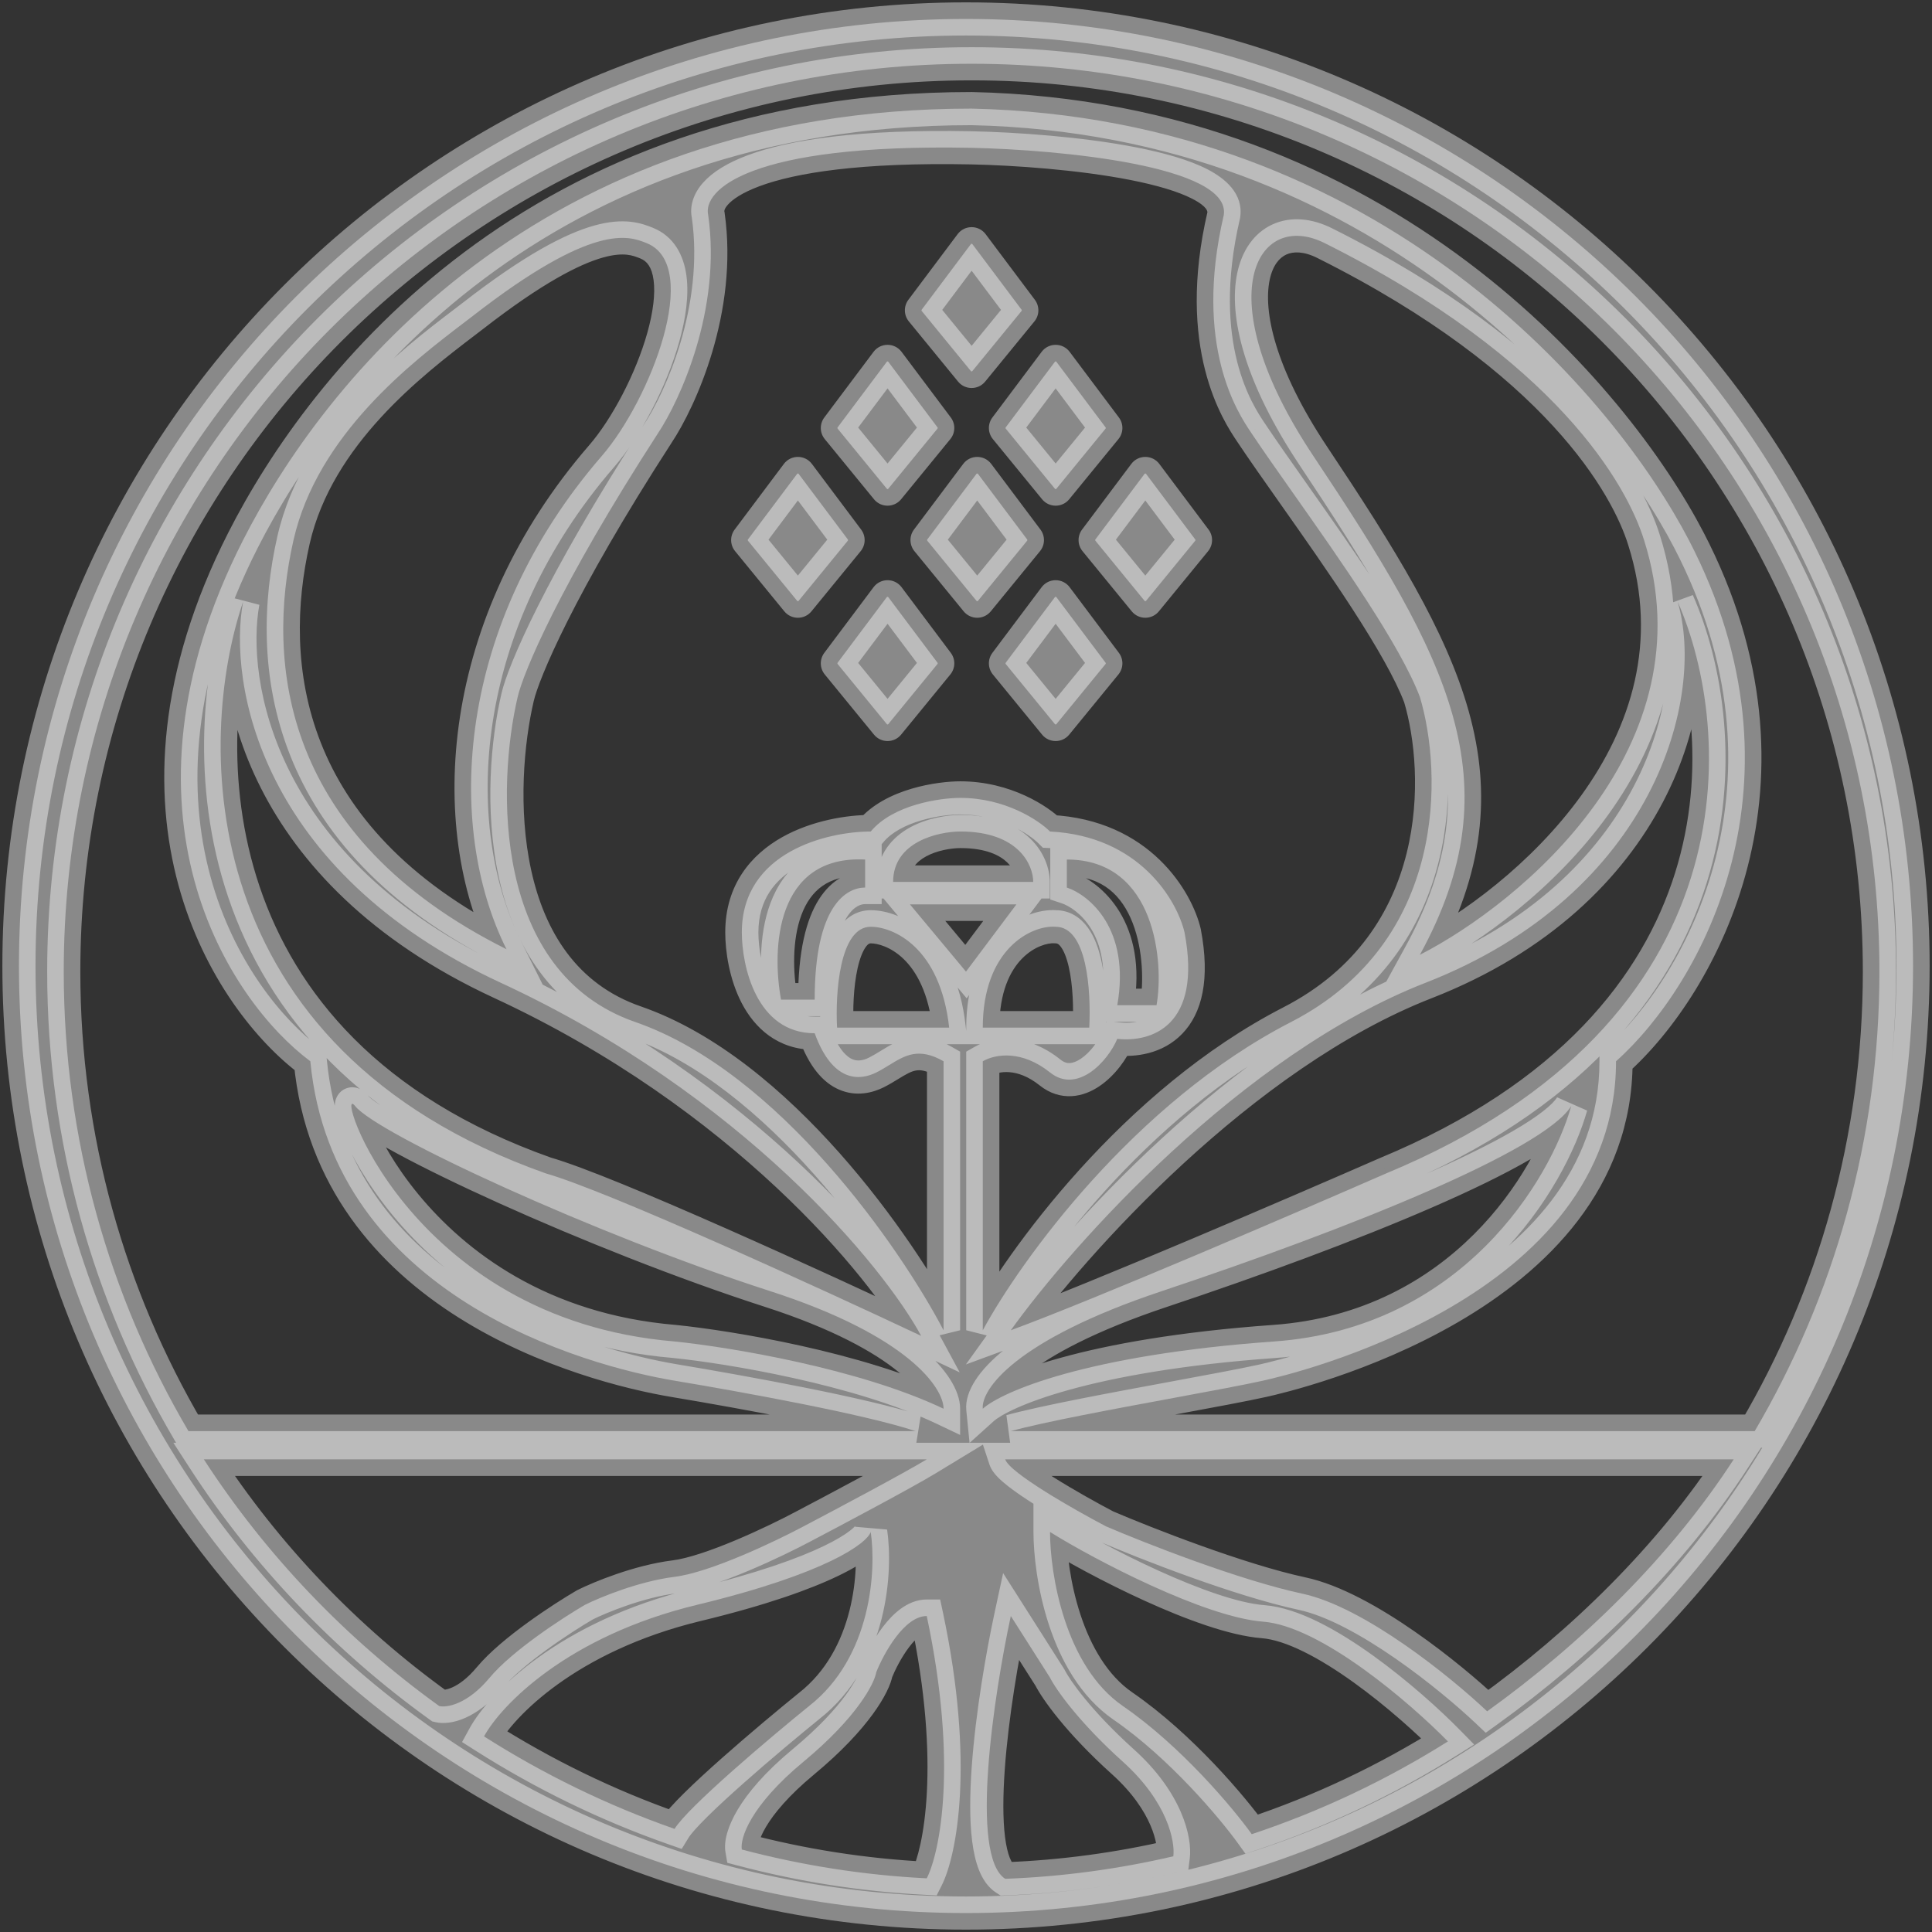
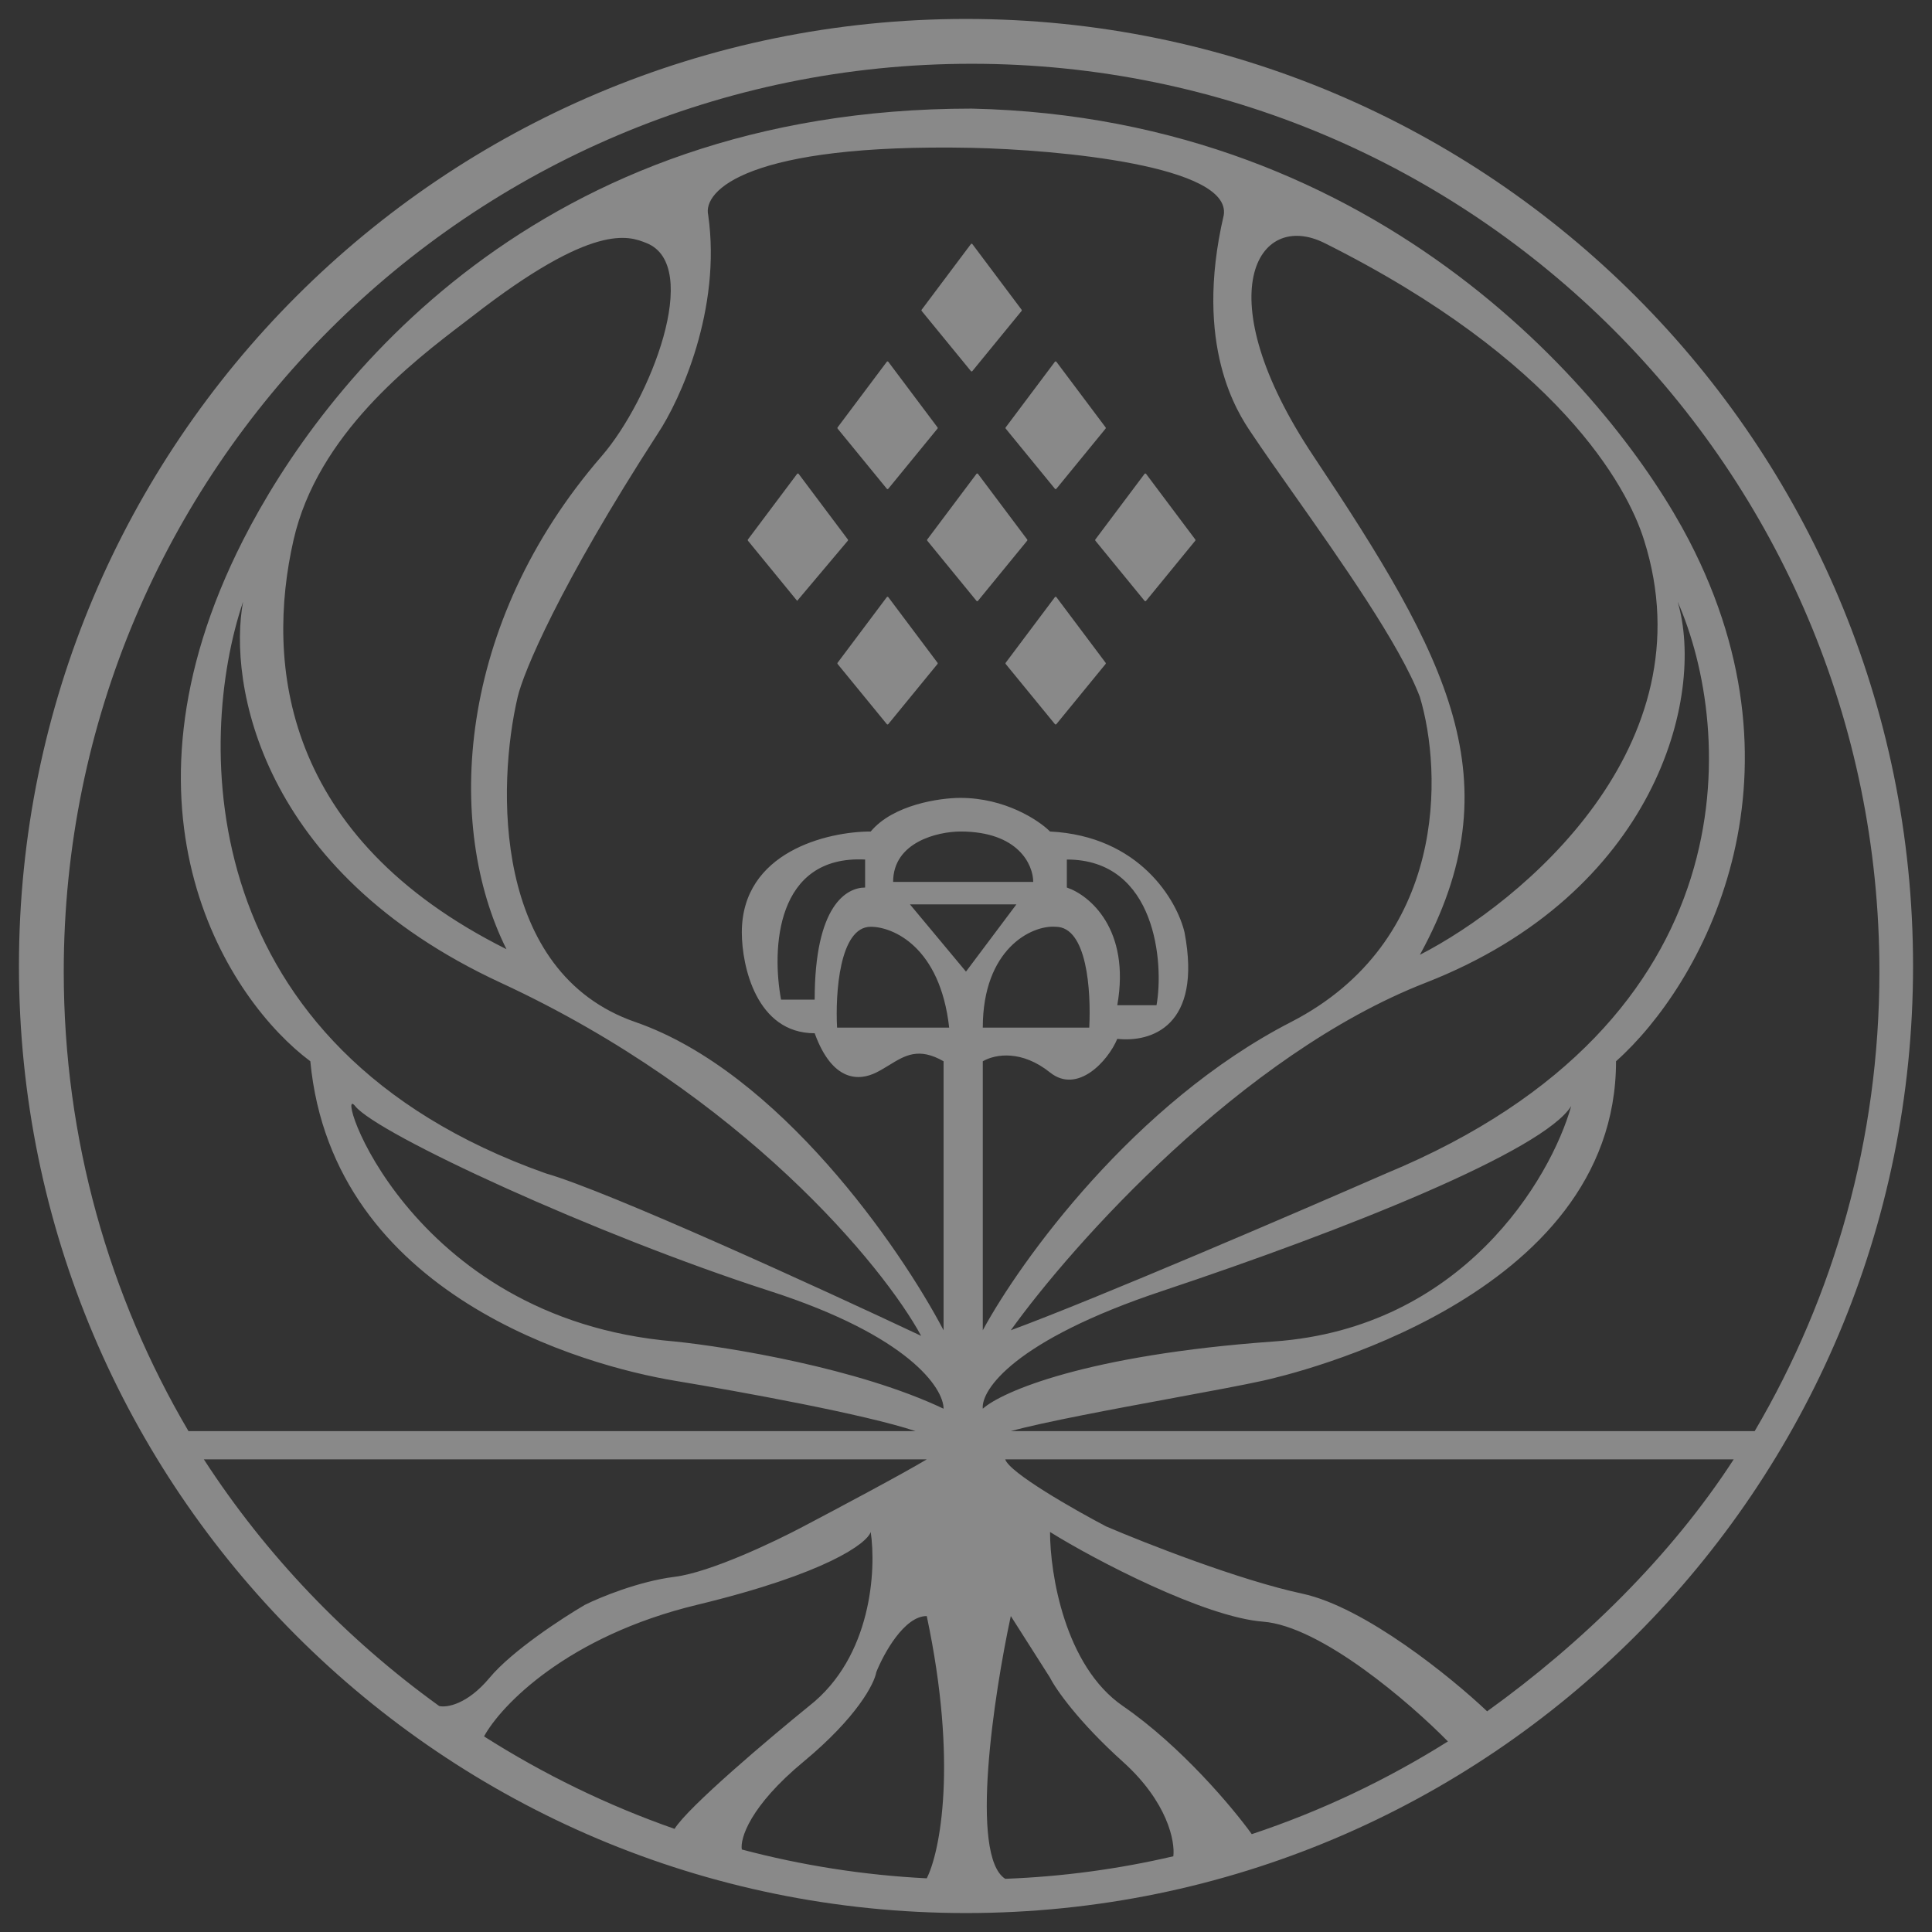
<svg xmlns="http://www.w3.org/2000/svg" width="204" height="204" viewBox="0 0 204 204" fill="none">
  <rect x="0" y="0" width="204" height="204" fill="#333333" stroke="none" />
  <g style="mix-blend-mode:overlay" opacity="0.42">
-     <path fill-rule="evenodd" clip-rule="evenodd" d="M102 202C157.228 202 202 157.228 202 102C202 46.772 157.228 2 102 2C46.772 2 2 46.772 2 102C2 157.228 46.772 202 102 202ZM6.731 102.592C6.731 49.651 49.648 6.734 102.589 6.734C155.53 6.734 198.447 49.651 198.447 102.592C198.447 120.297 193.648 136.88 185.278 151.113H106.731C110.269 150.137 117.577 148.784 123.9 147.614L123.9 147.614L123.901 147.613C127.801 146.891 131.327 146.239 133.359 145.787C136.252 145.144 170.637 137.148 170.637 112.059C179.71 103.973 191.56 82.474 178.329 57.03C170.637 42.237 146.14 12.414 102.589 11.468C56.672 11.468 34.086 40.462 25.666 57.03C10.992 85.906 24.286 105.748 32.767 112.059C35.134 136.911 61.89 144.231 71.228 145.787C78.329 146.971 91.347 149.337 96.672 151.113H19.901C11.531 136.88 6.731 120.297 6.731 102.592ZM21.524 154.093H97.856C95.489 155.531 88.191 159.411 84.838 161.172C81.879 162.75 75.016 166.024 71.228 166.497C67.442 166.971 63.339 168.667 61.761 169.456C59.394 170.836 54.069 174.308 51.702 177.148C49.335 179.988 47.165 180.326 46.376 180.139C36.526 173.041 28.062 164.178 21.524 154.093ZM106.14 154.093H183.063C176.41 164.357 166.992 173.538 157.027 180.698C153.28 177.148 144.128 169.692 137.501 168.272C130.873 166.852 120.933 162.947 116.791 161.172C113.438 159.411 106.613 155.531 106.14 154.093ZM152.885 183.878C146.449 187.924 139.506 191.232 132.175 193.668C130.203 190.923 124.72 184.374 118.566 180.139C112.412 175.905 110.873 166.125 110.873 161.763C115.607 164.722 127.205 170.758 133.359 171.231C139.513 171.704 148.941 179.86 152.885 183.878ZM106.14 198.383C112.219 198.155 118.153 197.343 123.891 196.005C124.088 194.453 123.299 190.284 118.566 186.024C113.832 181.763 111.465 178.332 110.873 177.148L106.731 170.639C104.956 178.879 102.353 195.963 106.14 198.383ZM97.856 198.332C91.162 197.997 84.627 196.956 78.329 195.289C78.132 194.162 79.157 190.731 84.838 186.024C90.518 181.316 92.333 177.751 92.53 176.556C93.319 174.584 95.489 170.639 97.856 170.639C101.169 186.261 99.236 195.61 97.856 198.332ZM51.11 183.346C57.373 187.329 64.12 190.625 71.228 193.11C72.649 190.794 81.288 183.498 85.43 180.139C92.057 174.958 92.53 165.73 91.939 161.763C91.544 162.947 87.323 166.142 73.595 169.456C59.867 172.769 52.885 180.097 51.11 183.346ZM106.731 140.462C113.24 131.389 131.11 111.349 150.518 103.775C174.779 94.308 180.104 73.598 177.146 63.539C183.063 76.951 185.193 107.799 146.376 123.894C136.909 128.036 115.726 137.148 106.731 140.462ZM52.885 103.775C27.323 91.941 24.088 72.02 25.666 63.539C20.735 78.134 20.223 110.639 57.619 123.894C64.246 125.787 86.81 136.122 97.264 141.053C93.319 133.756 78.447 115.61 52.885 103.775ZM103.773 148.746C103.576 146.773 107.086 141.527 122.708 136.32C142.234 129.811 162.944 121.527 165.903 116.793C163.733 124.485 154.424 140.225 134.542 141.645C114.66 143.065 105.745 146.971 103.773 148.746ZM81.288 136.32C95.962 141.053 99.631 146.576 99.631 148.746C90.637 144.468 76.948 142.229 71.228 141.645C42.826 139.278 35.134 113.834 37.501 116.793C39.867 119.752 62.944 130.403 81.288 136.32ZM30.992 57.03C28.033 70.047 29.808 88.391 53.477 100.225C46.968 87.207 48.152 65.906 63.536 48.154C68.664 42.237 74.187 28.036 68.27 25.669L68.261 25.665C66.396 24.919 62.688 23.436 49.927 33.361C49.637 33.584 49.328 33.819 49.003 34.068C43.569 38.21 33.529 45.864 30.992 57.03ZM173.595 57.03C180.491 78.805 160.69 95.294 149.927 100.817C159.986 82.474 152.885 69.456 138.684 48.154C127.323 31.113 132.767 22.119 139.868 25.669C164.483 37.977 171.82 51.31 173.595 57.03ZM103.773 140.462C107.718 133.164 119.749 116.438 136.317 107.917C152.885 99.397 152.294 81.487 149.927 73.598C147.858 68.131 141.546 59.176 136.548 52.085L136.547 52.085L136.547 52.085C134.873 49.709 133.346 47.543 132.175 45.787C132.146 45.744 132.115 45.697 132.081 45.647C130.747 43.66 125.984 36.563 129.217 22.71C130.027 17.503 111.803 15.807 102.589 15.61C78.921 15.136 74.187 20.146 74.779 22.71C76.199 32.651 71.82 42.237 69.453 45.787C59.039 61.882 55.252 71.034 54.66 73.598C52.491 82.85 51.938 102.668 67.087 107.917C82.234 113.167 95.094 131.801 99.631 140.462V112.059C97.003 110.557 95.566 111.438 93.903 112.457L93.902 112.457L93.902 112.457L93.902 112.458C93.468 112.723 93.019 112.998 92.53 113.243C90.755 114.13 87.915 114.308 86.021 109.101C79.868 109.101 78.329 102 78.329 98.45C78.329 89.929 87.402 87.799 91.939 87.799C94.305 84.959 99.236 84.249 101.406 84.249C106.14 84.249 109.69 86.615 110.873 87.799C120.341 88.272 124.286 95.097 125.075 98.45C126.968 108.391 121.524 110.087 117.974 109.692C116.988 112.059 113.76 115.552 110.873 113.243C107.915 110.876 105.154 111.27 103.773 112.059V140.462ZM115.015 108.509H103.773C103.773 100.225 108.901 97.661 111.465 97.858C114.779 97.858 115.213 104.564 115.015 108.509ZM91.939 97.858C94.305 97.858 99.276 99.988 100.223 108.509H88.388C88.191 104.959 88.625 97.858 91.939 97.858ZM101.998 102.592L96.081 95.491H107.323L101.998 102.592ZM94.305 93.124H109.098C109.098 91.349 107.56 87.799 101.406 87.799C99.039 87.811 94.305 88.894 94.305 93.124ZM117.974 106.142C119.394 98.095 115.015 94.505 112.649 93.716V90.758C122.116 90.758 122.905 101.803 122.116 106.142H117.974ZM91.347 90.758V93.716C89.374 93.716 86.021 95.61 86.021 105.55H82.471C81.485 100.225 81.879 90.284 91.347 90.758ZM102.517 39.183L97.318 32.83C97.289 32.794 97.288 32.743 97.316 32.706L102.514 25.775C102.554 25.722 102.634 25.722 102.674 25.775L107.872 32.706C107.9 32.743 107.899 32.794 107.87 32.83L102.671 39.183C102.631 39.232 102.557 39.232 102.517 39.183ZM88.441 45.255L93.64 51.609C93.68 51.658 93.754 51.658 93.794 51.609L98.993 45.255C99.022 45.22 99.023 45.169 98.996 45.132L93.797 38.201C93.757 38.147 93.677 38.147 93.637 38.201L88.439 45.132C88.411 45.169 88.412 45.22 88.441 45.255ZM111.389 51.609L106.19 45.255C106.161 45.22 106.16 45.169 106.188 45.132L111.386 38.201C111.426 38.147 111.506 38.147 111.546 38.201L116.744 45.132C116.772 45.169 116.771 45.22 116.742 45.255L111.543 51.609C111.503 51.658 111.429 51.658 111.389 51.609ZM106.19 70.108L111.389 76.461C111.429 76.51 111.503 76.51 111.543 76.461L116.742 70.108C116.771 70.072 116.772 70.021 116.744 69.984L111.546 63.053C111.506 63 111.426 63 111.386 63.053L106.188 69.984C106.16 70.021 106.161 70.072 106.19 70.108ZM93.64 76.461L88.441 70.108C88.412 70.072 88.411 70.021 88.439 69.984L93.637 63.053C93.677 63 93.757 63 93.797 63.053L98.996 69.984C99.023 70.021 99.022 70.072 98.993 70.108L93.794 76.461C93.754 76.51 93.68 76.51 93.64 76.461ZM97.909 57.09L103.107 63.444C103.147 63.492 103.222 63.492 103.262 63.444L108.461 57.09C108.49 57.054 108.491 57.003 108.463 56.967L103.265 50.035C103.225 49.982 103.145 49.982 103.105 50.035L97.906 56.967C97.879 57.003 97.88 57.054 97.909 57.09ZM120.856 63.444L115.658 57.09C115.629 57.054 115.628 57.003 115.655 56.967L120.854 50.035C120.894 49.982 120.974 49.982 121.014 50.035L126.212 56.967C126.24 57.003 126.239 57.054 126.21 57.09L121.011 63.444C120.971 63.492 120.896 63.492 120.856 63.444ZM78.973 57.09L84.172 63.444C84.212 63.492 84.287 63.492 84.327 63.444L89.525 57.09C89.554 57.054 89.555 57.003 89.528 56.967L84.329 50.035C84.289 49.982 84.209 49.982 84.169 50.035L78.971 56.967C78.943 57.003 78.944 57.054 78.973 57.09Z" fill="white" />
+     <path fill-rule="evenodd" clip-rule="evenodd" d="M102 202C157.228 202 202 157.228 202 102C202 46.772 157.228 2 102 2C46.772 2 2 46.772 2 102C2 157.228 46.772 202 102 202ZM6.731 102.592C6.731 49.651 49.648 6.734 102.589 6.734C155.53 6.734 198.447 49.651 198.447 102.592C198.447 120.297 193.648 136.88 185.278 151.113H106.731C110.269 150.137 117.577 148.784 123.9 147.614L123.9 147.614L123.901 147.613C127.801 146.891 131.327 146.239 133.359 145.787C136.252 145.144 170.637 137.148 170.637 112.059C179.71 103.973 191.56 82.474 178.329 57.03C170.637 42.237 146.14 12.414 102.589 11.468C56.672 11.468 34.086 40.462 25.666 57.03C10.992 85.906 24.286 105.748 32.767 112.059C35.134 136.911 61.89 144.231 71.228 145.787C78.329 146.971 91.347 149.337 96.672 151.113H19.901C11.531 136.88 6.731 120.297 6.731 102.592ZM21.524 154.093H97.856C95.489 155.531 88.191 159.411 84.838 161.172C81.879 162.75 75.016 166.024 71.228 166.497C67.442 166.971 63.339 168.667 61.761 169.456C59.394 170.836 54.069 174.308 51.702 177.148C49.335 179.988 47.165 180.326 46.376 180.139C36.526 173.041 28.062 164.178 21.524 154.093ZM106.14 154.093H183.063C176.41 164.357 166.992 173.538 157.027 180.698C153.28 177.148 144.128 169.692 137.501 168.272C130.873 166.852 120.933 162.947 116.791 161.172C113.438 159.411 106.613 155.531 106.14 154.093ZM152.885 183.878C146.449 187.924 139.506 191.232 132.175 193.668C130.203 190.923 124.72 184.374 118.566 180.139C112.412 175.905 110.873 166.125 110.873 161.763C115.607 164.722 127.205 170.758 133.359 171.231C139.513 171.704 148.941 179.86 152.885 183.878ZM106.14 198.383C112.219 198.155 118.153 197.343 123.891 196.005C124.088 194.453 123.299 190.284 118.566 186.024C113.832 181.763 111.465 178.332 110.873 177.148L106.731 170.639C104.956 178.879 102.353 195.963 106.14 198.383ZM97.856 198.332C91.162 197.997 84.627 196.956 78.329 195.289C78.132 194.162 79.157 190.731 84.838 186.024C90.518 181.316 92.333 177.751 92.53 176.556C93.319 174.584 95.489 170.639 97.856 170.639C101.169 186.261 99.236 195.61 97.856 198.332ZM51.11 183.346C57.373 187.329 64.12 190.625 71.228 193.11C72.649 190.794 81.288 183.498 85.43 180.139C92.057 174.958 92.53 165.73 91.939 161.763C91.544 162.947 87.323 166.142 73.595 169.456C59.867 172.769 52.885 180.097 51.11 183.346ZM106.731 140.462C113.24 131.389 131.11 111.349 150.518 103.775C174.779 94.308 180.104 73.598 177.146 63.539C183.063 76.951 185.193 107.799 146.376 123.894C136.909 128.036 115.726 137.148 106.731 140.462ZM52.885 103.775C27.323 91.941 24.088 72.02 25.666 63.539C20.735 78.134 20.223 110.639 57.619 123.894C64.246 125.787 86.81 136.122 97.264 141.053C93.319 133.756 78.447 115.61 52.885 103.775ZM103.773 148.746C103.576 146.773 107.086 141.527 122.708 136.32C142.234 129.811 162.944 121.527 165.903 116.793C163.733 124.485 154.424 140.225 134.542 141.645C114.66 143.065 105.745 146.971 103.773 148.746ZM81.288 136.32C95.962 141.053 99.631 146.576 99.631 148.746C90.637 144.468 76.948 142.229 71.228 141.645C42.826 139.278 35.134 113.834 37.501 116.793C39.867 119.752 62.944 130.403 81.288 136.32ZM30.992 57.03C28.033 70.047 29.808 88.391 53.477 100.225C46.968 87.207 48.152 65.906 63.536 48.154C68.664 42.237 74.187 28.036 68.27 25.669L68.261 25.665C66.396 24.919 62.688 23.436 49.927 33.361C49.637 33.584 49.328 33.819 49.003 34.068C43.569 38.21 33.529 45.864 30.992 57.03ZM173.595 57.03C180.491 78.805 160.69 95.294 149.927 100.817C159.986 82.474 152.885 69.456 138.684 48.154C127.323 31.113 132.767 22.119 139.868 25.669C164.483 37.977 171.82 51.31 173.595 57.03ZM103.773 140.462C107.718 133.164 119.749 116.438 136.317 107.917C152.885 99.397 152.294 81.487 149.927 73.598C147.858 68.131 141.546 59.176 136.548 52.085L136.547 52.085L136.547 52.085C134.873 49.709 133.346 47.543 132.175 45.787C132.146 45.744 132.115 45.697 132.081 45.647C130.747 43.66 125.984 36.563 129.217 22.71C130.027 17.503 111.803 15.807 102.589 15.61C78.921 15.136 74.187 20.146 74.779 22.71C76.199 32.651 71.82 42.237 69.453 45.787C59.039 61.882 55.252 71.034 54.66 73.598C52.491 82.85 51.938 102.668 67.087 107.917C82.234 113.167 95.094 131.801 99.631 140.462V112.059C97.003 110.557 95.566 111.438 93.903 112.457L93.902 112.457L93.902 112.457L93.902 112.458C93.468 112.723 93.019 112.998 92.53 113.243C90.755 114.13 87.915 114.308 86.021 109.101C79.868 109.101 78.329 102 78.329 98.45C78.329 89.929 87.402 87.799 91.939 87.799C94.305 84.959 99.236 84.249 101.406 84.249C106.14 84.249 109.69 86.615 110.873 87.799C120.341 88.272 124.286 95.097 125.075 98.45C126.968 108.391 121.524 110.087 117.974 109.692C116.988 112.059 113.76 115.552 110.873 113.243C107.915 110.876 105.154 111.27 103.773 112.059V140.462ZM115.015 108.509H103.773C103.773 100.225 108.901 97.661 111.465 97.858C114.779 97.858 115.213 104.564 115.015 108.509ZM91.939 97.858C94.305 97.858 99.276 99.988 100.223 108.509H88.388C88.191 104.959 88.625 97.858 91.939 97.858ZM101.998 102.592L96.081 95.491H107.323L101.998 102.592ZM94.305 93.124H109.098C109.098 91.349 107.56 87.799 101.406 87.799C99.039 87.811 94.305 88.894 94.305 93.124ZM117.974 106.142C119.394 98.095 115.015 94.505 112.649 93.716V90.758C122.116 90.758 122.905 101.803 122.116 106.142H117.974ZM91.347 90.758V93.716C89.374 93.716 86.021 95.61 86.021 105.55H82.471C81.485 100.225 81.879 90.284 91.347 90.758ZM102.517 39.183L97.318 32.83C97.289 32.794 97.288 32.743 97.316 32.706L102.514 25.775C102.554 25.722 102.634 25.722 102.674 25.775L107.872 32.706C107.9 32.743 107.899 32.794 107.87 32.83L102.671 39.183C102.631 39.232 102.557 39.232 102.517 39.183ZM88.441 45.255L93.64 51.609C93.68 51.658 93.754 51.658 93.794 51.609L98.993 45.255C99.022 45.22 99.023 45.169 98.996 45.132L93.797 38.201C93.757 38.147 93.677 38.147 93.637 38.201L88.439 45.132C88.411 45.169 88.412 45.22 88.441 45.255ZM111.389 51.609L106.19 45.255C106.161 45.22 106.16 45.169 106.188 45.132L111.386 38.201C111.426 38.147 111.506 38.147 111.546 38.201L116.744 45.132C116.772 45.169 116.771 45.22 116.742 45.255L111.543 51.609C111.503 51.658 111.429 51.658 111.389 51.609ZM106.19 70.108L111.389 76.461C111.429 76.51 111.503 76.51 111.543 76.461L116.742 70.108C116.771 70.072 116.772 70.021 116.744 69.984L111.546 63.053C111.506 63 111.426 63 111.386 63.053L106.188 69.984C106.16 70.021 106.161 70.072 106.19 70.108ZM93.64 76.461L88.441 70.108C88.412 70.072 88.411 70.021 88.439 69.984L93.637 63.053C93.677 63 93.757 63 93.797 63.053L98.996 69.984C99.023 70.021 99.022 70.072 98.993 70.108L93.794 76.461C93.754 76.51 93.68 76.51 93.64 76.461ZM97.909 57.09L103.107 63.444C103.147 63.492 103.222 63.492 103.262 63.444L108.461 57.09C108.49 57.054 108.491 57.003 108.463 56.967L103.265 50.035C103.225 49.982 103.145 49.982 103.105 50.035L97.906 56.967C97.879 57.003 97.88 57.054 97.909 57.09ZM120.856 63.444L115.658 57.09C115.629 57.054 115.628 57.003 115.655 56.967L120.854 50.035C120.894 49.982 120.974 49.982 121.014 50.035L126.212 56.967C126.24 57.003 126.239 57.054 126.21 57.09L121.011 63.444C120.971 63.492 120.896 63.492 120.856 63.444ZM78.973 57.09L84.172 63.444L89.525 57.09C89.554 57.054 89.555 57.003 89.528 56.967L84.329 50.035C84.289 49.982 84.209 49.982 84.169 50.035L78.971 56.967C78.943 57.003 78.944 57.054 78.973 57.09Z" fill="white" />
  </g>
  <g style="mix-blend-mode:overlay" opacity="0.42">
-     <path d="M185.278 151.113V152.863H186.279L186.787 152L185.278 151.113ZM106.731 151.113L106.266 149.426L106.731 152.863V151.113ZM123.9 147.614L124.218 149.334L124.249 149.329L124.279 149.322L123.9 147.614ZM123.9 147.614L123.565 145.896L123.542 145.9L123.52 145.905L123.9 147.614ZM123.901 147.613L123.582 145.893L123.574 145.894L123.566 145.896L123.901 147.613ZM133.359 145.787L132.979 144.079H132.979L133.359 145.787ZM170.637 112.059L169.472 110.753L168.887 111.275V112.059H170.637ZM178.329 57.03L176.776 57.837V57.837L178.329 57.03ZM102.589 11.468L102.627 9.718L102.608 9.718H102.589V11.468ZM25.666 57.03L27.227 57.823L25.666 57.03ZM32.767 112.059L34.509 111.893L34.435 111.12L33.812 110.655L32.767 112.059ZM71.228 145.787L71.516 144.061L71.228 145.787ZM96.672 151.113V152.863L97.226 149.452L96.672 151.113ZM19.901 151.113L18.392 152L18.9 152.863H19.901V151.113ZM97.856 154.093L98.764 155.589L104.107 152.343H97.856V154.093ZM21.524 154.093V152.343H18.305L20.056 155.045L21.524 154.093ZM84.838 161.172L84.025 159.622L84.014 159.628L84.838 161.172ZM71.228 166.497L71.011 164.761L71.228 166.497ZM61.761 169.456L60.978 167.891L60.928 167.916L60.879 167.944L61.761 169.456ZM46.376 180.139L45.353 181.559L45.636 181.763L45.974 181.842L46.376 180.139ZM183.063 154.093L184.531 155.045L186.283 152.343H183.063V154.093ZM106.14 154.093V152.343H103.721L104.477 154.641L106.14 154.093ZM157.027 180.698L155.824 181.969L156.874 182.964L158.049 182.12L157.027 180.698ZM137.501 168.272L137.134 169.984H137.134L137.501 168.272ZM116.791 161.172L115.977 162.721L116.038 162.753L116.101 162.78L116.791 161.172ZM132.175 193.668L130.754 194.689L131.505 195.735L132.727 195.329L132.175 193.668ZM152.885 183.878L153.817 185.36L155.657 184.203L154.134 182.652L152.885 183.878ZM118.566 180.139L119.558 178.698L118.566 180.139ZM110.873 161.763L111.801 160.279L109.123 158.606V161.763H110.873ZM133.359 171.231L133.224 172.976L133.359 171.231ZM123.891 196.005L124.289 197.709L125.474 197.433L125.627 196.226L123.891 196.005ZM106.14 198.383L105.197 199.858L105.659 200.153L106.205 200.132L106.14 198.383ZM118.566 186.024L119.736 184.723H119.736L118.566 186.024ZM110.873 177.148L112.439 176.365L112.398 176.285L112.35 176.209L110.873 177.148ZM106.731 170.639L108.208 169.7L105.919 166.102L105.021 170.271L106.731 170.639ZM78.329 195.289L76.605 195.59L76.798 196.694L77.881 196.98L78.329 195.289ZM97.856 198.332L97.768 200.079L98.903 200.136L99.416 199.123L97.856 198.332ZM92.53 176.556L90.905 175.906L90.835 176.083L90.804 176.271L92.53 176.556ZM97.856 170.639L99.568 170.276L99.273 168.889H97.856V170.639ZM71.228 193.11L70.651 194.762L71.983 195.228L72.72 194.025L71.228 193.11ZM51.11 183.346L49.574 182.507L48.789 183.944L50.171 184.823L51.11 183.346ZM85.43 180.139L84.352 178.761L84.34 178.77L84.328 178.78L85.43 180.139ZM91.939 161.763L93.669 161.505L90.278 161.21L91.939 161.763ZM73.595 169.456L73.185 167.755L73.595 169.456ZM150.518 103.775L151.155 105.406L150.518 103.775ZM106.731 140.462L105.31 139.442L101.985 144.075L107.336 142.104L106.731 140.462ZM177.146 63.539L178.747 62.832L175.467 64.032L177.146 63.539ZM146.376 123.894L145.706 122.277L145.691 122.284L145.675 122.29L146.376 123.894ZM25.666 63.539L27.387 63.859L24.008 62.978L25.666 63.539ZM52.885 103.775L52.15 105.363L52.885 103.775ZM57.619 123.894L57.034 125.543L57.086 125.561L57.138 125.576L57.619 123.894ZM97.264 141.053L96.517 142.636L101.338 144.91L98.803 140.221L97.264 141.053ZM122.708 136.32L122.154 134.659L122.708 136.32ZM103.773 148.746L102.032 148.92L102.375 152.358L104.944 150.046L103.773 148.746ZM165.903 116.793L167.587 117.268L164.419 115.866L165.903 116.793ZM134.542 141.645L134.667 143.391L134.542 141.645ZM99.631 148.746L98.879 150.326L101.381 151.516V148.746H99.631ZM81.288 136.32L81.825 134.654L81.288 136.32ZM71.228 141.645L71.406 139.904L71.39 139.903L71.374 139.901L71.228 141.645ZM37.501 116.793L38.867 115.7L37.501 116.793ZM53.477 100.225L52.694 101.79L57.39 104.138L55.042 99.442L53.477 100.225ZM30.992 57.03L32.698 57.418L30.992 57.03ZM63.536 48.154L64.859 49.3L63.536 48.154ZM68.27 25.669L68.92 24.044L68.92 24.044L68.27 25.669ZM68.261 25.665L67.611 27.29L67.612 27.29L68.261 25.665ZM49.927 33.361L50.994 34.748L51.001 34.742L49.927 33.361ZM49.003 34.068L50.064 35.459H50.064L49.003 34.068ZM149.927 100.817L148.392 99.975L145.648 104.979L150.726 102.374L149.927 100.817ZM173.595 57.03L171.924 57.548L171.927 57.558L173.595 57.03ZM138.684 48.154L137.228 49.125L138.684 48.154ZM139.868 25.669L140.65 24.104V24.104L139.868 25.669ZM136.317 107.917L135.517 106.361L136.317 107.917ZM103.773 140.462H102.023L105.312 141.294L103.773 140.462ZM149.927 73.598L151.603 73.095L151.585 73.036L151.563 72.978L149.927 73.598ZM136.548 52.085L137.978 51.077L137.973 51.07L137.968 51.063L136.548 52.085ZM136.547 52.085L137.967 51.062L137.963 51.056L136.547 52.085ZM136.547 52.085L135.117 53.093L135.124 53.103L135.132 53.114L136.547 52.085ZM132.175 45.787L130.719 46.758L130.719 46.758L132.175 45.787ZM132.081 45.647L130.628 46.622L130.628 46.623L132.081 45.647ZM129.217 22.71L130.921 23.108L130.936 23.044L130.946 22.979L129.217 22.71ZM102.589 15.61L102.627 13.86L102.624 13.86L102.589 15.61ZM74.779 22.71L76.511 22.463L76.501 22.389L76.484 22.317L74.779 22.71ZM69.453 45.787L67.997 44.816L67.991 44.826L67.984 44.836L69.453 45.787ZM54.66 73.598L56.364 73.997L56.366 73.991L54.66 73.598ZM67.087 107.917L66.513 109.571L67.087 107.917ZM99.631 140.462L98.081 141.274L101.381 140.462H99.631ZM99.631 112.059H101.381V111.044L100.499 110.54L99.631 112.059ZM93.903 112.457L92.988 110.965L92.936 110.997L92.885 111.033L93.903 112.457ZM93.902 112.457L94.849 113.929L94.885 113.906L94.92 113.881L93.902 112.457ZM93.902 112.457L94.789 113.966L94.819 113.948L94.848 113.929L93.902 112.457ZM93.902 112.458L93.014 110.949L93.001 110.957L92.987 110.965L93.902 112.458ZM92.53 113.243L93.313 114.808L93.313 114.808L92.53 113.243ZM86.021 109.101L87.666 108.503L87.247 107.351H86.021V109.101ZM91.939 87.799V89.549H92.758L93.283 88.919L91.939 87.799ZM110.873 87.799L109.636 89.036L110.113 89.513L110.786 89.547L110.873 87.799ZM125.075 98.45L126.794 98.122L126.787 98.086L126.778 98.049L125.075 98.45ZM117.974 109.692L118.167 107.953L116.863 107.808L116.359 109.019L117.974 109.692ZM110.873 113.243L109.78 114.609L110.873 113.243ZM103.773 112.059L102.905 110.54L102.023 111.044V112.059H103.773ZM103.773 108.509H102.023V110.259H103.773V108.509ZM115.015 108.509V110.259H116.68L116.763 108.596L115.015 108.509ZM111.465 97.858L111.331 99.603L111.398 99.608H111.465V97.858ZM100.223 108.509V110.259H102.178L101.962 108.316L100.223 108.509ZM88.388 108.509L86.641 108.606L86.733 110.259H88.388V108.509ZM96.081 95.491V93.741H92.344L94.736 96.612L96.081 95.491ZM101.998 102.592L100.653 103.712L102.07 105.412L103.398 103.642L101.998 102.592ZM107.323 95.491L108.723 96.541L110.823 93.741H107.323V95.491ZM109.098 93.124V94.874H110.848V93.124H109.098ZM94.305 93.124H92.555V94.874H94.305V93.124ZM101.406 87.799V86.049L101.397 86.049L101.406 87.799ZM112.649 93.716H110.899V94.978L112.095 95.376L112.649 93.716ZM117.974 106.142L116.251 105.838L115.888 107.892H117.974V106.142ZM112.649 90.758V89.008H110.899V90.758H112.649ZM122.116 106.142V107.892H123.577L123.838 106.455L122.116 106.142ZM91.347 93.716V95.466H93.097V93.716H91.347ZM91.347 90.758H93.097V89.093L91.434 89.01L91.347 90.758ZM86.021 105.55V107.3H87.771V105.55H86.021ZM82.471 105.55L80.75 105.869L81.015 107.3H82.471V105.55ZM97.318 32.83L95.964 33.938L95.964 33.938L97.318 32.83ZM102.517 39.183L103.871 38.075L103.871 38.075L102.517 39.183ZM97.316 32.706L98.716 33.756L98.716 33.756L97.316 32.706ZM102.514 25.775L101.114 24.725L101.114 24.725L102.514 25.775ZM102.674 25.775L104.074 24.725L104.074 24.725L102.674 25.775ZM107.872 32.706L106.472 33.756L106.472 33.756L107.872 32.706ZM107.87 32.83L109.224 33.938L109.224 33.938L107.87 32.83ZM102.671 39.183L101.317 38.075L101.317 38.075L102.671 39.183ZM93.64 51.609L94.994 50.501L94.994 50.501L93.64 51.609ZM88.441 45.255L89.796 44.147L89.796 44.147L88.441 45.255ZM93.794 51.609L92.44 50.501L92.44 50.501L93.794 51.609ZM98.993 45.255L97.638 44.147L97.638 44.147L98.993 45.255ZM98.996 45.132L97.596 46.182L97.596 46.182L98.996 45.132ZM93.797 38.201L95.197 37.151L95.197 37.151L93.797 38.201ZM93.637 38.201L92.237 37.151L92.237 37.151L93.637 38.201ZM88.439 45.132L89.839 46.182L89.839 46.182L88.439 45.132ZM106.19 45.255L107.545 44.147L107.545 44.147L106.19 45.255ZM111.389 51.609L112.743 50.501L112.743 50.501L111.389 51.609ZM106.188 45.132L107.588 46.182L107.588 46.182L106.188 45.132ZM111.386 38.201L109.986 37.151L109.986 37.151L111.386 38.201ZM111.546 38.201L112.946 37.151L112.946 37.151L111.546 38.201ZM116.744 45.132L115.344 46.182L115.345 46.182L116.744 45.132ZM116.742 45.255L115.387 44.147L115.387 44.147L116.742 45.255ZM111.543 51.609L110.189 50.501L110.189 50.501L111.543 51.609ZM111.389 76.461L110.034 77.569L110.034 77.569L111.389 76.461ZM106.19 70.108L104.836 71.216L104.836 71.216L106.19 70.108ZM111.543 76.461L110.189 75.353L110.189 75.353L111.543 76.461ZM116.742 70.108L118.096 71.216L118.096 71.216L116.742 70.108ZM116.744 69.984L115.344 71.034L115.345 71.034L116.744 69.984ZM111.546 63.053L112.946 62.003L112.946 62.003L111.546 63.053ZM111.386 63.053L109.986 62.003L109.986 62.003L111.386 63.053ZM106.188 69.984L107.588 71.034L107.588 71.034L106.188 69.984ZM88.441 70.108L87.087 71.216L87.087 71.216L88.441 70.108ZM93.64 76.461L92.285 77.569L92.285 77.569L93.64 76.461ZM88.439 69.984L89.839 71.034L89.839 71.034L88.439 69.984ZM93.637 63.053L92.237 62.003L92.237 62.003L93.637 63.053ZM93.797 63.053L95.197 62.003L95.197 62.003L93.797 63.053ZM98.996 69.984L97.596 71.034L97.596 71.034L98.996 69.984ZM98.993 70.108L100.347 71.216L100.347 71.216L98.993 70.108ZM93.794 76.461L92.44 75.353L92.44 75.353L93.794 76.461ZM103.107 63.444L104.462 62.335L104.462 62.335L103.107 63.444ZM97.909 57.09L99.263 55.982L99.263 55.982L97.909 57.09ZM103.262 63.444L101.908 62.335L101.908 62.335L103.262 63.444ZM108.461 57.09L107.106 55.982L107.106 55.982L108.461 57.09ZM108.463 56.967L107.063 58.017L107.063 58.017L108.463 56.967ZM103.265 50.035L104.665 48.985L104.665 48.985L103.265 50.035ZM103.105 50.035L101.705 48.985L101.705 48.985L103.105 50.035ZM97.906 56.967L99.306 58.017L99.306 58.017L97.906 56.967ZM115.658 57.09L117.012 55.982L117.012 55.982L115.658 57.09ZM120.856 63.444L122.211 62.335L122.211 62.335L120.856 63.444ZM115.655 56.967L117.055 58.017L117.055 58.017L115.655 56.967ZM120.854 50.035L119.454 48.985L119.454 48.985L120.854 50.035ZM121.014 50.035L122.414 48.985L122.414 48.985L121.014 50.035ZM126.212 56.967L124.812 58.017L124.812 58.017L126.212 56.967ZM126.21 57.09L124.855 55.982L124.855 55.982L126.21 57.09ZM121.011 63.444L119.657 62.335L119.657 62.335L121.011 63.444ZM84.172 63.444L85.526 62.335L85.526 62.335L84.172 63.444ZM78.973 57.09L80.328 55.982L80.328 55.982L78.973 57.09ZM84.327 63.444L82.972 62.335L82.972 62.335L84.327 63.444ZM89.525 57.09L88.171 55.982L88.171 55.982L89.525 57.09ZM89.528 56.967L88.128 58.017L88.128 58.017L89.528 56.967ZM84.329 50.035L85.729 48.985L85.729 48.985L84.329 50.035ZM84.169 50.035L82.769 48.985L82.769 48.985L84.169 50.035ZM78.971 56.967L80.371 58.017L80.371 58.017L78.971 56.967ZM200.25 102C200.25 156.262 156.262 200.25 102 200.25V203.75C158.195 203.75 203.75 158.195 203.75 102H200.25ZM102 3.75C156.262 3.75 200.25 47.738 200.25 102H203.75C203.75 45.805 158.195 0.25 102 0.25V3.75ZM3.75 102C3.75 47.738 47.738 3.75 102 3.75V0.25C45.805 0.25 0.25 45.805 0.25 102H3.75ZM102 200.25C47.738 200.25 3.75 156.262 3.75 102H0.25C0.25 158.195 45.805 203.75 102 203.75V200.25ZM102.589 4.984C48.682 4.984 4.981 48.684 4.981 102.592H8.481C8.481 50.617 50.615 8.484 102.589 8.484V4.984ZM200.197 102.592C200.197 48.684 156.497 4.984 102.589 4.984V8.484C154.564 8.484 196.697 50.617 196.697 102.592H200.197ZM186.787 152C195.31 137.506 200.197 120.617 200.197 102.592H196.697C196.697 119.976 191.985 136.255 183.77 150.225L186.787 152ZM106.731 152.863H185.278V149.363H106.731V152.863ZM123.581 145.893C117.304 147.055 109.896 148.424 106.266 149.426L107.197 152.8C110.641 151.849 117.851 150.513 124.218 149.334L123.581 145.893ZM123.52 145.905L123.52 145.905L124.279 149.322L124.279 149.322L123.52 145.905ZM123.566 145.896L123.565 145.896L124.235 149.331L124.236 149.331L123.566 145.896ZM132.979 144.079C130.986 144.522 127.5 145.167 123.582 145.893L124.219 149.334C128.103 148.615 131.668 147.956 133.738 147.495L132.979 144.079ZM168.887 112.059C168.887 123.672 160.956 131.481 152.202 136.578C143.48 141.656 134.371 143.77 132.979 144.079L133.738 147.495C135.24 147.162 144.77 144.955 153.963 139.603C163.125 134.269 172.387 125.535 172.387 112.059H168.887ZM176.776 57.837C189.549 82.399 178.105 103.059 169.472 110.753L171.801 113.366C181.315 104.886 193.571 82.548 179.882 56.222L176.776 57.837ZM102.551 13.217C145.241 14.145 169.26 43.383 176.776 57.837L179.882 56.222C172.013 41.09 147.038 10.684 102.627 9.718L102.551 13.217ZM27.227 57.823C35.471 41.599 57.565 13.218 102.589 13.218V9.718C55.779 9.718 32.701 39.325 24.106 56.237L27.227 57.823ZM33.812 110.655C25.926 104.787 12.986 85.844 27.227 57.823L24.106 56.237C8.997 85.967 22.646 106.709 31.722 113.463L33.812 110.655ZM71.516 144.061C66.972 143.304 58.199 141.14 50.316 136.178C42.469 131.239 35.626 123.621 34.509 111.893L31.025 112.225C32.275 125.35 39.994 133.817 48.451 139.14C56.872 144.44 66.146 146.714 70.941 147.513L71.516 144.061ZM97.226 149.452C91.741 147.624 78.569 145.236 71.516 144.061L70.941 147.513C78.089 148.705 90.952 151.051 96.119 152.773L97.226 149.452ZM19.901 152.863H96.672V149.363H19.901V152.863ZM4.981 102.592C4.981 120.617 9.869 137.506 18.392 152L21.409 150.225C13.194 136.255 8.481 119.976 8.481 102.592H4.981ZM97.856 152.343H21.524V155.843H97.856V152.343ZM85.651 162.721C88.982 160.973 96.339 157.062 98.764 155.589L96.947 152.598C94.638 154 87.4 157.85 84.025 159.622L85.651 162.721ZM71.445 168.234C73.599 167.965 76.455 166.94 79.022 165.862C81.637 164.764 84.141 163.527 85.662 162.716L84.014 159.628C82.576 160.395 80.169 161.584 77.666 162.635C75.114 163.707 72.645 164.557 71.011 164.761L71.445 168.234ZM62.544 171.021C64.029 170.278 67.932 168.673 71.445 168.234L71.011 164.761C66.951 165.268 62.648 167.056 60.978 167.891L62.544 171.021ZM53.046 178.268C54.084 177.023 55.859 175.55 57.759 174.171C59.631 172.813 61.505 171.631 62.643 170.967L60.879 167.944C59.65 168.661 57.678 169.906 55.704 171.338C53.757 172.751 51.687 174.433 50.358 176.028L53.046 178.268ZM45.974 181.842C47.645 182.237 50.436 181.401 53.046 178.268L50.358 176.028C48.234 178.576 46.686 178.414 46.779 178.436L45.974 181.842ZM20.056 155.045C26.713 165.315 35.329 174.336 45.353 181.559L47.4 178.72C37.723 171.746 29.41 163.042 22.993 153.142L20.056 155.045ZM183.063 152.343H106.14V155.843H183.063V152.343ZM158.049 182.12C168.151 174.86 177.736 165.528 184.531 155.045L181.594 153.142C175.084 163.185 165.833 172.216 156.006 179.277L158.049 182.12ZM137.134 169.984C140.09 170.617 143.797 172.664 147.347 175.125C150.85 177.554 154.007 180.247 155.824 181.969L158.231 179.428C156.3 177.599 153.007 174.79 149.341 172.248C145.721 169.739 141.538 167.348 137.867 166.561L137.134 169.984ZM116.101 162.78C120.253 164.56 130.328 168.525 137.134 169.984L137.867 166.561C131.419 165.179 121.612 161.334 117.48 159.563L116.101 162.78ZM104.477 154.641C104.666 155.215 105.063 155.669 105.336 155.953C105.653 156.282 106.042 156.614 106.454 156.937C107.282 157.585 108.343 158.296 109.456 158.994C111.689 160.395 114.275 161.828 115.977 162.721L117.604 159.622C115.953 158.756 113.45 157.368 111.315 156.029C110.244 155.357 109.3 154.719 108.61 154.18C108.264 153.909 108.015 153.689 107.855 153.523C107.652 153.313 107.731 153.332 107.802 153.546L104.477 154.641ZM132.727 195.329C140.194 192.848 147.264 189.479 153.817 185.36L151.954 182.397C145.633 186.37 138.818 189.617 131.623 192.007L132.727 195.329ZM117.574 181.581C123.499 185.658 128.846 192.033 130.754 194.689L133.596 192.647C131.56 189.813 125.94 183.089 119.558 178.698L117.574 181.581ZM109.123 161.763C109.123 164.107 109.531 167.829 110.749 171.544C111.959 175.236 114.047 179.155 117.574 181.581L119.558 178.698C116.93 176.89 115.172 173.801 114.075 170.454C112.985 167.13 112.623 163.781 112.623 161.763H109.123ZM133.493 169.486C130.754 169.275 126.567 167.773 122.308 165.836C118.114 163.929 114.1 161.716 111.801 160.279L109.946 163.247C112.381 164.769 116.532 167.054 120.859 169.022C125.121 170.961 129.809 172.713 133.224 172.976L133.493 169.486ZM154.134 182.652C152.105 180.585 148.686 177.473 144.971 174.804C143.113 173.469 141.15 172.222 139.226 171.272C137.321 170.332 135.348 169.629 133.493 169.486L133.224 172.976C134.446 173.07 135.959 173.563 137.676 174.411C139.374 175.249 141.169 176.381 142.929 177.646C146.453 180.178 149.721 183.153 151.636 185.104L154.134 182.652ZM123.494 194.301C117.863 195.613 112.04 196.41 106.074 196.635L106.205 200.132C112.398 199.899 118.443 199.072 124.289 197.709L123.494 194.301ZM117.395 187.325C121.809 191.297 122.264 194.931 122.155 195.785L125.627 196.226C125.913 193.975 124.79 189.271 119.736 184.723L117.395 187.325ZM109.308 177.931C110.031 179.376 112.565 182.977 117.395 187.325L119.736 184.723C115.099 180.55 112.899 177.287 112.439 176.365L109.308 177.931ZM105.255 171.579L109.397 178.088L112.35 176.209L108.208 169.7L105.255 171.579ZM107.082 196.909C107.036 196.88 106.846 196.721 106.628 196.181C106.418 195.657 106.241 194.921 106.121 193.967C105.881 192.063 105.899 189.575 106.095 186.818C106.487 181.323 107.565 175.078 108.442 171.008L105.021 170.271C104.122 174.44 103.011 180.857 102.604 186.569C102.401 189.416 102.367 192.167 102.649 194.405C102.789 195.522 103.017 196.582 103.382 197.488C103.74 198.377 104.296 199.282 105.197 199.858L107.082 196.909ZM77.881 196.98C84.295 198.679 90.95 199.738 97.768 200.079L97.943 196.584C91.374 196.255 84.959 195.234 78.777 193.597L77.881 196.98ZM83.721 184.676C80.766 187.125 78.942 189.307 77.874 191.106C76.856 192.822 76.399 194.412 76.605 195.59L80.053 194.987C80.062 195.039 80.019 194.35 80.884 192.892C81.7 191.517 83.229 189.63 85.955 187.371L83.721 184.676ZM90.804 176.271C90.772 176.466 90.458 177.39 89.326 178.941C88.236 180.436 86.467 182.401 83.721 184.676L85.955 187.371C88.889 184.939 90.868 182.767 92.154 181.004C93.399 179.297 94.092 177.841 94.257 176.842L90.804 176.271ZM97.856 168.889C96.769 168.889 95.833 169.341 95.104 169.873C94.371 170.408 93.737 171.104 93.208 171.799C92.152 173.189 91.342 174.816 90.905 175.906L94.155 177.206C94.508 176.325 95.177 174.993 95.995 173.917C96.403 173.38 96.803 172.966 97.168 172.7C97.536 172.431 97.759 172.389 97.856 172.389V168.889ZM99.416 199.123C100.264 197.453 101.116 194.159 101.364 189.414C101.614 184.618 101.253 178.222 99.568 170.276L96.144 171.002C97.772 178.677 98.101 184.767 97.868 189.231C97.633 193.747 96.828 196.489 96.295 197.54L99.416 199.123ZM71.806 191.458C64.827 189.018 58.201 185.782 52.049 181.87L50.171 184.823C56.545 188.877 63.414 192.232 70.651 194.762L71.806 191.458ZM84.328 178.78C82.242 180.471 79.026 183.152 76.147 185.707C74.708 186.984 73.34 188.241 72.234 189.334C71.175 190.381 70.218 191.41 69.737 192.195L72.72 194.025C72.949 193.652 73.605 192.901 74.694 191.823C75.737 190.792 77.053 189.582 78.47 188.325C81.3 185.813 84.475 183.167 86.532 181.499L84.328 178.78ZM90.208 162.022C90.472 163.792 90.507 166.856 89.695 170.067C88.885 173.266 87.272 176.478 84.352 178.761L86.507 181.518C90.215 178.62 92.151 174.627 93.088 170.925C94.021 167.235 93.997 163.701 93.669 161.505L90.208 162.022ZM74.006 171.157C80.944 169.482 85.559 167.819 88.528 166.387C90.01 165.672 91.119 164.996 91.911 164.38C92.626 163.824 93.327 163.133 93.599 162.317L90.278 161.21C90.353 160.986 90.378 161.138 89.762 161.617C89.223 162.037 88.344 162.589 87.006 163.235C84.334 164.524 79.975 166.116 73.185 167.755L74.006 171.157ZM52.646 184.185C54.149 181.433 60.682 174.373 74.006 171.157L73.185 167.755C59.053 171.166 51.621 178.76 49.574 182.507L52.646 184.185ZM149.882 102.145C139.892 106.044 130.387 113.107 122.603 120.269C114.807 127.441 108.633 134.809 105.31 139.442L108.153 141.482C111.339 137.041 117.355 129.853 124.973 122.844C132.602 115.825 141.736 109.081 151.155 105.406L149.882 102.145ZM175.467 64.032C178.146 73.141 173.376 92.977 149.882 102.145L151.155 105.406C176.182 95.639 182.063 74.055 178.825 63.045L175.467 64.032ZM147.047 125.51C166.871 117.29 176.452 105.19 180.206 93.234C183.933 81.363 181.847 69.859 178.747 62.832L175.545 64.245C178.362 70.631 180.299 81.256 176.867 92.186C173.461 103.031 164.699 114.402 145.706 122.277L147.047 125.51ZM107.336 142.104C116.389 138.768 137.625 129.633 147.078 125.497L145.675 122.29C136.193 126.439 115.062 135.528 106.126 138.82L107.336 142.104ZM23.946 63.218C22.226 72.463 25.841 93.183 52.15 105.363L53.62 102.187C28.806 90.699 25.951 71.577 27.387 63.859L23.946 63.218ZM58.204 122.244C39.995 115.79 31.18 104.741 27.427 93.658C23.643 82.481 24.957 71.106 27.324 64.099L24.008 62.978C21.445 70.567 20.037 82.742 24.112 94.78C28.22 106.912 37.847 118.742 57.034 125.543L58.204 122.244ZM98.011 139.471C92.774 137.001 84.506 133.178 76.714 129.734C68.977 126.314 61.555 123.198 58.1 122.211L57.138 125.576C60.31 126.483 67.484 129.481 75.299 132.935C83.059 136.365 91.3 140.175 96.517 142.636L98.011 139.471ZM52.15 105.363C77.375 117.042 91.962 134.925 95.725 141.886L98.803 140.221C94.676 132.586 79.52 114.178 53.62 102.187L52.15 105.363ZM122.154 134.659C114.233 137.3 109.245 139.993 106.226 142.371C104.715 143.56 103.656 144.702 102.978 145.76C102.321 146.784 101.928 147.881 102.032 148.92L105.514 148.572C105.519 148.624 105.491 148.326 105.925 147.649C106.338 147.005 107.096 146.14 108.391 145.121C110.983 143.08 115.562 140.546 123.261 137.98L122.154 134.659ZM164.419 115.866C164.209 116.202 163.747 116.701 162.922 117.344C162.119 117.971 161.064 118.664 159.774 119.412C157.193 120.908 153.785 122.56 149.82 124.286C141.897 127.734 131.891 131.414 122.154 134.659L123.261 137.98C133.051 134.716 143.164 131 151.217 127.495C155.24 125.745 158.784 124.031 161.529 122.44C162.902 121.644 164.103 120.862 165.075 120.104C166.025 119.363 166.858 118.567 167.387 117.721L164.419 115.866ZM134.667 143.391C155.55 141.899 165.301 125.374 167.587 117.268L164.219 116.318C162.166 123.597 153.298 138.551 134.417 139.9L134.667 143.391ZM104.944 150.046C105.238 149.782 105.972 149.293 107.332 148.684C108.66 148.089 110.495 147.418 112.909 146.749C117.736 145.41 124.817 144.094 134.667 143.391L134.417 139.9C124.386 140.616 117.068 141.963 111.974 143.376C109.427 144.082 107.421 144.809 105.901 145.49C104.414 146.157 103.294 146.822 102.602 147.445L104.944 150.046ZM101.381 148.746C101.381 147.753 100.981 146.672 100.303 145.612C99.609 144.526 98.555 143.35 97.068 142.138C94.097 139.716 89.296 137.064 81.825 134.654L80.75 137.985C87.954 140.309 92.324 142.786 94.856 144.851C96.121 145.882 96.901 146.789 97.354 147.497C97.823 148.23 97.881 148.654 97.881 148.746H101.381ZM71.051 143.386C76.72 143.965 90.164 146.181 98.879 150.326L100.383 147.165C91.11 142.755 77.177 140.494 71.406 139.904L71.051 143.386ZM38.867 115.7C38.751 115.555 38.57 115.348 38.325 115.173C38.166 115.06 37.469 114.589 36.576 114.915C35.646 115.255 35.437 116.109 35.394 116.321C35.332 116.625 35.347 116.904 35.363 117.078C35.428 117.768 35.731 118.729 36.162 119.766C37.06 121.932 38.777 125.058 41.475 128.335C46.892 134.912 56.323 142.159 71.083 143.389L71.374 139.901C57.731 138.764 49.115 132.106 44.177 126.11C41.698 123.099 40.16 120.271 39.395 118.425C38.992 117.455 38.861 116.895 38.848 116.75C38.844 116.716 38.862 116.829 38.824 117.014C38.806 117.107 38.642 117.886 37.779 118.202C36.953 118.504 36.343 118.058 36.292 118.022C36.155 117.924 36.102 117.846 36.134 117.886L38.867 115.7ZM81.825 134.654C72.728 131.72 62.435 127.603 54.123 123.852C49.967 121.976 46.328 120.202 43.595 118.721C42.226 117.98 41.106 117.324 40.269 116.776C39.375 116.189 38.971 115.83 38.867 115.7L36.134 117.886C36.622 118.496 37.457 119.117 38.35 119.702C39.3 120.325 40.514 121.033 41.928 121.799C44.76 123.333 48.481 125.145 52.683 127.042C61.087 130.835 71.504 135.002 80.75 137.985L81.825 134.654ZM54.26 98.66C42.755 92.907 36.73 85.665 33.877 78.429C31.01 71.157 31.272 63.695 32.698 57.418L29.285 56.642C27.753 63.382 27.423 71.601 30.621 79.713C33.834 87.862 40.53 95.708 52.694 101.79L54.26 98.66ZM62.214 47.008C46.416 65.236 45.053 87.291 51.912 101.008L55.042 99.442C48.883 87.124 49.887 66.575 64.859 49.3L62.214 47.008ZM67.62 27.294C68.311 27.57 68.829 28.199 69.013 29.58C69.203 31.001 68.971 32.921 68.36 35.109C67.139 39.477 64.589 44.268 62.214 47.008L64.859 49.3C67.612 46.123 70.387 40.855 71.73 36.051C72.401 33.653 72.761 31.209 72.482 29.117C72.198 26.985 71.188 24.951 68.92 24.044L67.62 27.294ZM67.612 27.29L67.62 27.294L68.92 24.044L68.911 24.04L67.612 27.29ZM51.001 34.742C57.316 29.831 61.221 27.882 63.654 27.196C64.847 26.86 65.657 26.836 66.213 26.897C66.769 26.958 67.163 27.111 67.611 27.29L68.911 24.041C68.427 23.847 67.657 23.534 66.595 23.418C65.532 23.301 64.268 23.386 62.705 23.827C59.628 24.694 55.299 26.966 48.852 31.98L51.001 34.742ZM50.064 35.459C50.388 35.212 50.7 34.974 50.994 34.748L48.86 31.974C48.574 32.194 48.268 32.427 47.942 32.676L50.064 35.459ZM32.698 57.418C35.074 46.965 44.543 39.668 50.064 35.459L47.942 32.676C42.595 36.752 31.985 44.763 29.285 56.642L32.698 57.418ZM150.726 102.374C156.296 99.516 164.173 93.847 169.802 86.042C175.46 78.198 178.925 68.061 175.264 56.501L171.927 57.558C175.162 67.773 172.174 76.769 166.964 83.994C161.726 91.257 154.32 96.595 149.128 99.26L150.726 102.374ZM137.228 49.125C144.353 59.812 149.512 68.167 151.718 76.066C153.879 83.806 153.217 91.177 148.392 99.975L151.461 101.658C156.696 92.113 157.513 83.804 155.089 75.124C152.709 66.603 147.217 57.798 140.14 47.183L137.228 49.125ZM140.65 24.104C138.543 23.05 136.302 22.807 134.36 23.697C132.402 24.595 131.138 26.466 130.64 28.829C129.666 33.455 131.456 40.467 137.228 49.125L140.14 47.183C134.551 38.8 133.382 32.794 134.065 29.55C134.396 27.978 135.114 27.202 135.819 26.879C136.54 26.548 137.641 26.512 139.085 27.234L140.65 24.104ZM175.267 56.511C173.322 50.245 165.599 36.578 140.65 24.104L139.085 27.234C163.367 39.375 170.318 52.374 171.924 57.548L175.267 56.511ZM135.517 106.361C118.517 115.104 106.269 132.163 102.233 139.63L105.312 141.294C109.166 134.164 120.981 117.772 137.118 109.474L135.517 106.361ZM148.251 74.101C149.359 77.794 150.064 83.921 148.525 90.098C147.001 96.212 143.288 102.365 135.517 106.361L137.118 109.474C145.915 104.949 150.19 97.887 151.921 90.944C153.636 84.064 152.862 77.291 151.603 73.095L148.251 74.101ZM135.117 53.094C137.62 56.645 140.427 60.627 142.866 64.401C145.324 68.204 147.328 71.674 148.29 74.217L151.563 72.978C150.458 70.056 148.27 66.315 145.806 62.501C143.322 58.658 140.473 54.617 137.978 51.077L135.117 53.094ZM135.127 53.107L135.127 53.108L137.968 51.063L137.967 51.062L135.127 53.107ZM135.132 53.114L135.132 53.114L137.963 51.056L137.962 51.055L135.132 53.114ZM130.719 46.758C131.905 48.537 133.447 50.724 135.117 53.093L137.978 51.076C136.298 48.694 134.786 46.549 133.631 44.816L130.719 46.758ZM130.628 46.623C130.662 46.673 130.692 46.717 130.719 46.758L133.631 44.816C133.6 44.77 133.567 44.721 133.534 44.672L130.628 46.623ZM127.512 22.313C125.835 29.5 126.215 35.022 127.241 39.059C128.266 43.099 129.918 45.564 130.628 46.622L133.534 44.672C132.911 43.742 131.514 41.666 130.633 38.198C129.751 34.726 129.366 29.773 130.921 23.108L127.512 22.313ZM102.552 17.359C107.105 17.457 113.855 17.926 119.325 18.998C122.081 19.539 124.377 20.208 125.893 20.988C127.563 21.847 127.496 22.385 127.487 22.441L130.946 22.979C131.342 20.432 129.301 18.805 127.494 17.876C125.533 16.867 122.849 16.123 119.999 15.564C114.256 14.438 107.287 13.96 102.627 13.86L102.552 17.359ZM76.484 22.317C76.484 22.315 76.472 22.272 76.504 22.171C76.537 22.064 76.626 21.873 76.855 21.614C77.327 21.082 78.315 20.361 80.197 19.661C83.96 18.261 90.803 17.124 102.554 17.359L102.624 13.86C90.707 13.622 83.349 14.754 78.976 16.381C76.79 17.194 75.226 18.177 74.237 19.291C73.228 20.428 72.769 21.782 73.074 23.104L76.484 22.317ZM70.909 46.758C73.416 42.998 78.013 32.978 76.511 22.463L73.046 22.958C74.384 32.324 70.224 41.476 67.997 44.816L70.909 46.758ZM56.366 73.991C56.612 72.924 57.626 70.151 59.937 65.552C62.227 60.998 65.744 54.741 70.923 46.738L67.984 44.836C62.748 52.928 59.165 59.295 56.81 63.98C54.477 68.623 53.301 71.707 52.955 73.204L56.366 73.991ZM67.659 106.264C60.861 103.908 57.495 98.296 56.089 91.884C54.675 85.437 55.322 78.443 56.364 73.997L52.957 73.198C51.83 78.005 51.115 85.546 52.67 92.633C54.232 99.755 58.164 106.677 66.513 109.571L67.659 106.264ZM101.181 139.65C98.853 135.204 94.424 128.261 88.647 121.749C82.892 115.262 75.649 109.033 67.659 106.264L66.513 109.571C73.672 112.052 80.433 117.764 86.029 124.072C91.603 130.354 95.873 137.058 98.081 141.274L101.181 139.65ZM97.881 112.059V140.462H101.381V112.059H97.881ZM94.817 113.949C95.705 113.405 96.198 113.127 96.712 113.036C97.116 112.964 97.718 112.982 98.763 113.579L100.499 110.54C98.916 109.635 97.485 109.343 96.097 109.59C94.82 109.818 93.763 110.49 92.988 110.965L94.817 113.949ZM94.92 113.881L94.92 113.881L92.885 111.033L92.885 111.033L94.92 113.881ZM94.848 113.929L94.849 113.929L92.956 110.985L92.956 110.985L94.848 113.929ZM94.789 113.966L94.789 113.966L93.015 110.949L93.014 110.949L94.789 113.966ZM93.313 114.808C93.88 114.525 94.391 114.21 94.816 113.95L92.987 110.965C92.546 111.236 92.159 111.472 91.748 111.678L93.313 114.808ZM84.377 109.699C85.408 112.535 86.841 114.307 88.637 115.068C90.447 115.836 92.162 115.383 93.313 114.808L91.748 111.678C91.123 111.99 90.531 112.07 90.003 111.846C89.462 111.617 88.528 110.874 87.666 108.503L84.377 109.699ZM76.579 98.45C76.579 100.413 76.994 103.374 78.315 105.914C79.67 108.521 82.101 110.851 86.021 110.851V107.351C83.788 107.351 82.373 106.131 81.42 104.299C80.433 102.401 80.079 100.037 80.079 98.45H76.579ZM91.939 86.049C89.464 86.049 85.743 86.619 82.573 88.404C79.321 90.237 76.579 93.419 76.579 98.45H80.079C80.079 94.96 81.874 92.816 84.292 91.454C86.793 90.044 89.877 89.549 91.939 89.549V86.049ZM101.406 82.499C100.169 82.499 98.226 82.696 96.25 83.281C94.3 83.858 92.095 84.877 90.594 86.679L93.283 88.919C94.149 87.88 95.593 87.125 97.243 86.637C98.866 86.156 100.473 85.999 101.406 85.999V82.499ZM112.111 86.561C110.662 85.113 106.686 82.499 101.406 82.499V85.999C105.593 85.999 108.718 88.118 109.636 89.036L112.111 86.561ZM126.778 98.049C125.861 94.151 121.406 86.573 110.961 86.051L110.786 89.547C119.276 89.971 122.711 96.043 123.371 98.851L126.778 98.049ZM117.781 111.432C119.85 111.662 122.734 111.318 124.822 109.165C126.952 106.968 127.793 103.37 126.794 98.122L123.356 98.777C124.25 103.471 123.316 105.691 122.309 106.729C121.261 107.81 119.649 108.118 118.167 107.953L117.781 111.432ZM109.78 114.609C110.821 115.442 111.983 115.807 113.158 115.743C114.291 115.681 115.3 115.228 116.123 114.667C117.736 113.567 118.987 111.812 119.589 110.366L116.359 109.019C115.975 109.94 115.119 111.115 114.151 111.775C113.682 112.095 113.281 112.231 112.966 112.248C112.694 112.263 112.369 112.198 111.967 111.876L109.78 114.609ZM104.641 113.579C105.394 113.149 107.378 112.687 109.78 114.609L111.967 111.876C108.452 109.065 104.914 109.392 102.905 110.54L104.641 113.579ZM105.523 140.462V112.059H102.023V140.462H105.523ZM103.773 110.259H115.015V106.759H103.773V110.259ZM111.599 96.113C107.84 95.824 102.023 99.394 102.023 108.509H105.523C105.523 101.056 109.962 99.498 111.331 99.603L111.599 96.113ZM116.763 108.596C116.866 106.551 116.812 103.706 116.263 101.313C115.99 100.126 115.564 98.902 114.859 97.936C114.118 96.92 112.992 96.108 111.465 96.108V99.608C111.595 99.608 111.766 99.634 112.032 99.999C112.335 100.414 112.626 101.113 112.851 102.096C113.298 104.041 113.363 106.523 113.268 108.422L116.763 108.596ZM101.962 108.316C100.93 99.027 95.311 96.108 91.939 96.108V99.608C93.3 99.608 97.622 100.95 98.483 108.702L101.962 108.316ZM88.388 110.259H100.223V106.759H88.388V110.259ZM91.939 96.108C90.37 96.108 89.244 96.989 88.523 98.021C87.832 99.012 87.41 100.264 87.139 101.469C86.593 103.902 86.537 106.74 86.641 108.606L90.136 108.412C90.042 106.728 90.104 104.241 90.554 102.235C90.782 101.222 91.078 100.477 91.393 100.025C91.679 99.615 91.85 99.608 91.939 99.608V96.108ZM94.736 96.612L100.653 103.712L103.342 101.472L97.425 94.371L94.736 96.612ZM107.323 93.741H96.081V97.241H107.323V93.741ZM103.398 103.642L108.723 96.541L105.923 94.441L100.598 101.542L103.398 103.642ZM109.098 91.374H94.305V94.874H109.098V91.374ZM101.406 89.549C104.136 89.549 105.588 90.328 106.347 91.058C107.138 91.818 107.348 92.684 107.348 93.124H110.848C110.848 91.789 110.29 89.993 108.773 88.535C107.224 87.046 104.83 86.049 101.406 86.049V89.549ZM96.055 93.124C96.055 91.823 96.719 91.005 97.801 90.419C98.957 89.793 100.427 89.554 101.415 89.549L101.397 86.049C100.019 86.056 97.938 86.365 96.135 87.341C94.259 88.357 92.555 90.196 92.555 93.124H96.055ZM112.095 95.376C113.661 95.898 117.516 98.668 116.251 105.838L119.697 106.446C121.272 97.522 116.37 93.112 113.202 92.056L112.095 95.376ZM110.899 90.758V93.716H114.399V90.758H110.899ZM123.838 106.455C124.277 104.038 124.282 99.854 122.86 96.189C122.14 94.333 121.02 92.526 119.319 91.179C117.595 89.814 115.381 89.008 112.649 89.008V92.508C114.65 92.508 116.084 93.082 117.146 93.923C118.232 94.783 119.035 96.008 119.597 97.456C120.739 100.399 120.744 103.907 120.394 105.829L123.838 106.455ZM117.974 107.892H122.116V104.392H117.974V107.892ZM93.097 93.716V90.758H89.597V93.716H93.097ZM87.771 105.55C87.771 100.732 88.592 98.156 89.424 96.841C90.201 95.612 90.984 95.466 91.347 95.466V91.966C89.737 91.966 87.858 92.767 86.465 94.97C85.127 97.086 84.271 100.428 84.271 105.55H87.771ZM82.471 107.3H86.021V103.8H82.471V107.3ZM91.434 89.01C88.749 88.876 86.547 89.478 84.823 90.688C83.111 91.888 82.02 93.579 81.35 95.365C80.034 98.876 80.229 103.052 80.75 105.869L84.192 105.232C83.727 102.723 83.626 99.266 84.627 96.594C85.117 95.289 85.838 94.25 86.832 93.553C87.813 92.865 89.211 92.403 91.259 92.505L91.434 89.01ZM95.964 33.938L101.162 40.291L103.871 38.075L98.673 31.721L95.964 33.938ZM95.916 31.656C95.405 32.337 95.425 33.279 95.964 33.938L98.673 31.721C99.153 32.309 99.171 33.149 98.716 33.756L95.916 31.656ZM101.114 24.725L95.916 31.656L98.716 33.756L103.914 26.825L101.114 24.725ZM104.074 24.725C103.334 23.738 101.854 23.738 101.114 24.725L103.914 26.825C103.254 27.705 101.934 27.705 101.274 26.825L104.074 24.725ZM109.272 31.656L104.074 24.725L101.274 26.825L106.472 33.756L109.272 31.656ZM109.224 33.938C109.763 33.279 109.783 32.337 109.272 31.656L106.472 33.756C106.017 33.149 106.035 32.309 106.515 31.721L109.224 33.938ZM104.026 40.291L109.224 33.938L106.515 31.721L101.317 38.075L104.026 40.291ZM101.162 40.291C101.902 41.196 103.286 41.196 104.026 40.291L101.317 38.075C101.977 37.268 103.211 37.268 103.871 38.075L101.162 40.291ZM94.994 50.501L89.796 44.147L87.087 46.363L92.285 52.717L94.994 50.501ZM92.44 50.501C93.1 49.694 94.334 49.694 94.994 50.501L92.285 52.717C93.025 53.622 94.409 53.622 95.149 52.717L92.44 50.501ZM97.638 44.147L92.44 50.501L95.149 52.717L100.347 46.363L97.638 44.147ZM97.596 46.182C97.14 45.575 97.158 44.735 97.638 44.147L100.347 46.363C100.886 45.705 100.906 44.763 100.395 44.082L97.596 46.182ZM92.397 39.251L97.596 46.182L100.395 44.082L95.197 37.151L92.397 39.251ZM95.037 39.251C94.377 40.131 93.057 40.131 92.397 39.251L95.197 37.151C94.457 36.164 92.977 36.164 92.237 37.151L95.037 39.251ZM89.839 46.182L95.037 39.251L92.237 37.151L87.039 44.082L89.839 46.182ZM89.796 44.147C90.276 44.735 90.294 45.575 89.839 46.182L87.039 44.082C86.528 44.763 86.548 45.705 87.087 46.363L89.796 44.147ZM104.836 46.363L110.034 52.717L112.743 50.501L107.545 44.147L104.836 46.363ZM104.788 44.082C104.277 44.763 104.297 45.705 104.836 46.363L107.545 44.147C108.025 44.735 108.043 45.575 107.588 46.182L104.788 44.082ZM109.986 37.151L104.788 44.082L107.588 46.182L112.786 39.251L109.986 37.151ZM112.946 37.151C112.206 36.164 110.726 36.164 109.986 37.151L112.786 39.251C112.126 40.131 110.806 40.131 110.146 39.251L112.946 37.151ZM118.145 44.082L112.946 37.151L110.146 39.251L115.344 46.182L118.145 44.082ZM118.096 46.363C118.635 45.705 118.655 44.763 118.144 44.082L115.345 46.182C114.889 45.575 114.907 44.735 115.387 44.147L118.096 46.363ZM112.898 52.717L118.096 46.363L115.387 44.147L110.189 50.501L112.898 52.717ZM110.034 52.717C110.774 53.622 112.158 53.622 112.898 52.717L110.189 50.501C110.849 49.694 112.083 49.694 112.743 50.501L110.034 52.717ZM112.743 75.353L107.545 68.999L104.836 71.216L110.034 77.569L112.743 75.353ZM110.189 75.353C110.849 74.546 112.083 74.546 112.743 75.353L110.034 77.569C110.774 78.474 112.158 78.474 112.898 77.569L110.189 75.353ZM115.387 68.999L110.189 75.353L112.898 77.569L118.096 71.216L115.387 68.999ZM115.345 71.034C114.889 70.427 114.907 69.587 115.387 68.999L118.096 71.216C118.635 70.557 118.655 69.615 118.144 68.934L115.345 71.034ZM110.146 64.103L115.344 71.034L118.145 68.934L112.946 62.003L110.146 64.103ZM112.786 64.103C112.126 64.983 110.806 64.983 110.146 64.103L112.946 62.003C112.206 61.016 110.726 61.016 109.986 62.003L112.786 64.103ZM107.588 71.034L112.786 64.103L109.986 62.003L104.788 68.934L107.588 71.034ZM107.545 68.999C108.025 69.587 108.043 70.427 107.588 71.034L104.788 68.934C104.277 69.615 104.297 70.557 104.836 71.216L107.545 68.999ZM87.087 71.216L92.285 77.569L94.994 75.353L89.796 68.999L87.087 71.216ZM87.039 68.934C86.528 69.615 86.548 70.557 87.087 71.216L89.796 68.999C90.276 69.587 90.294 70.427 89.839 71.034L87.039 68.934ZM92.237 62.003L87.039 68.934L89.839 71.034L95.037 64.103L92.237 62.003ZM95.197 62.003C94.457 61.016 92.977 61.016 92.237 62.003L95.037 64.103C94.377 64.983 93.057 64.983 92.397 64.103L95.197 62.003ZM100.395 68.934L95.197 62.003L92.397 64.103L97.596 71.034L100.395 68.934ZM100.347 71.216C100.886 70.557 100.906 69.615 100.395 68.934L97.596 71.034C97.14 70.427 97.158 69.587 97.638 68.999L100.347 71.216ZM95.149 77.569L100.347 71.216L97.638 68.999L92.44 75.353L95.149 77.569ZM92.285 77.569C93.025 78.474 94.409 78.474 95.149 77.569L92.44 75.353C93.1 74.546 94.334 74.546 94.994 75.353L92.285 77.569ZM104.462 62.335L99.263 55.982L96.555 58.198L101.753 64.552L104.462 62.335ZM101.908 62.335C102.568 61.529 103.802 61.529 104.462 62.335L101.753 64.552C102.493 65.456 103.876 65.456 104.617 64.552L101.908 62.335ZM107.106 55.982L101.908 62.335L104.617 64.552L109.815 58.198L107.106 55.982ZM107.063 58.017C106.608 57.409 106.625 56.569 107.106 55.982L109.815 58.198C110.354 57.539 110.374 56.598 109.863 55.917L107.063 58.017ZM101.865 51.085L107.063 58.017L109.863 55.917L104.665 48.985L101.865 51.085ZM104.505 51.085C103.845 51.965 102.525 51.965 101.865 51.085L104.665 48.985C103.925 47.999 102.445 47.999 101.705 48.985L104.505 51.085ZM99.306 58.017L104.505 51.085L101.705 48.985L96.506 55.917L99.306 58.017ZM99.263 55.982C99.744 56.569 99.762 57.409 99.306 58.017L96.506 55.917C95.996 56.598 96.016 57.539 96.555 58.198L99.263 55.982ZM114.304 58.198L119.502 64.552L122.211 62.335L117.012 55.982L114.304 58.198ZM114.255 55.917C113.745 56.598 113.765 57.539 114.304 58.198L117.012 55.982C117.493 56.569 117.511 57.409 117.055 58.017L114.255 55.917ZM119.454 48.985L114.255 55.917L117.055 58.017L122.254 51.085L119.454 48.985ZM122.414 48.985C121.674 47.999 120.194 47.999 119.454 48.985L122.254 51.085C121.594 51.965 120.274 51.965 119.614 51.085L122.414 48.985ZM127.612 55.917L122.414 48.985L119.614 51.085L124.812 58.017L127.612 55.917ZM127.564 58.198C128.103 57.539 128.123 56.598 127.612 55.917L124.812 58.017C124.357 57.409 124.374 56.569 124.855 55.982L127.564 58.198ZM122.366 64.552L127.564 58.198L124.855 55.982L119.657 62.335L122.366 64.552ZM119.502 64.552C120.242 65.456 121.625 65.456 122.366 64.552L119.657 62.335C120.317 61.529 121.551 61.529 122.211 62.335L119.502 64.552ZM85.526 62.335L80.328 55.982L77.619 58.198L82.817 64.552L85.526 62.335ZM82.972 62.335C83.632 61.529 84.866 61.529 85.526 62.335L82.817 64.552C83.558 65.456 84.941 65.456 85.681 64.552L82.972 62.335ZM88.171 55.982L82.972 62.335L85.681 64.552L90.879 58.198L88.171 55.982ZM88.128 58.017C87.672 57.409 87.69 56.569 88.171 55.982L90.879 58.198C91.419 57.539 91.439 56.598 90.928 55.917L88.128 58.017ZM82.929 51.085L88.128 58.017L90.928 55.917L85.729 48.985L82.929 51.085ZM85.569 51.085C84.909 51.965 83.589 51.965 82.929 51.085L85.729 48.985C84.989 47.999 83.509 47.999 82.769 48.985L85.569 51.085ZM80.371 58.017L85.569 51.085L82.769 48.985L77.571 55.917L80.371 58.017ZM80.328 55.982C80.809 56.569 80.826 57.409 80.371 58.017L77.571 55.917C77.06 56.598 77.08 57.539 77.619 58.198L80.328 55.982Z" fill="white" />
-   </g>
+     </g>
</svg>